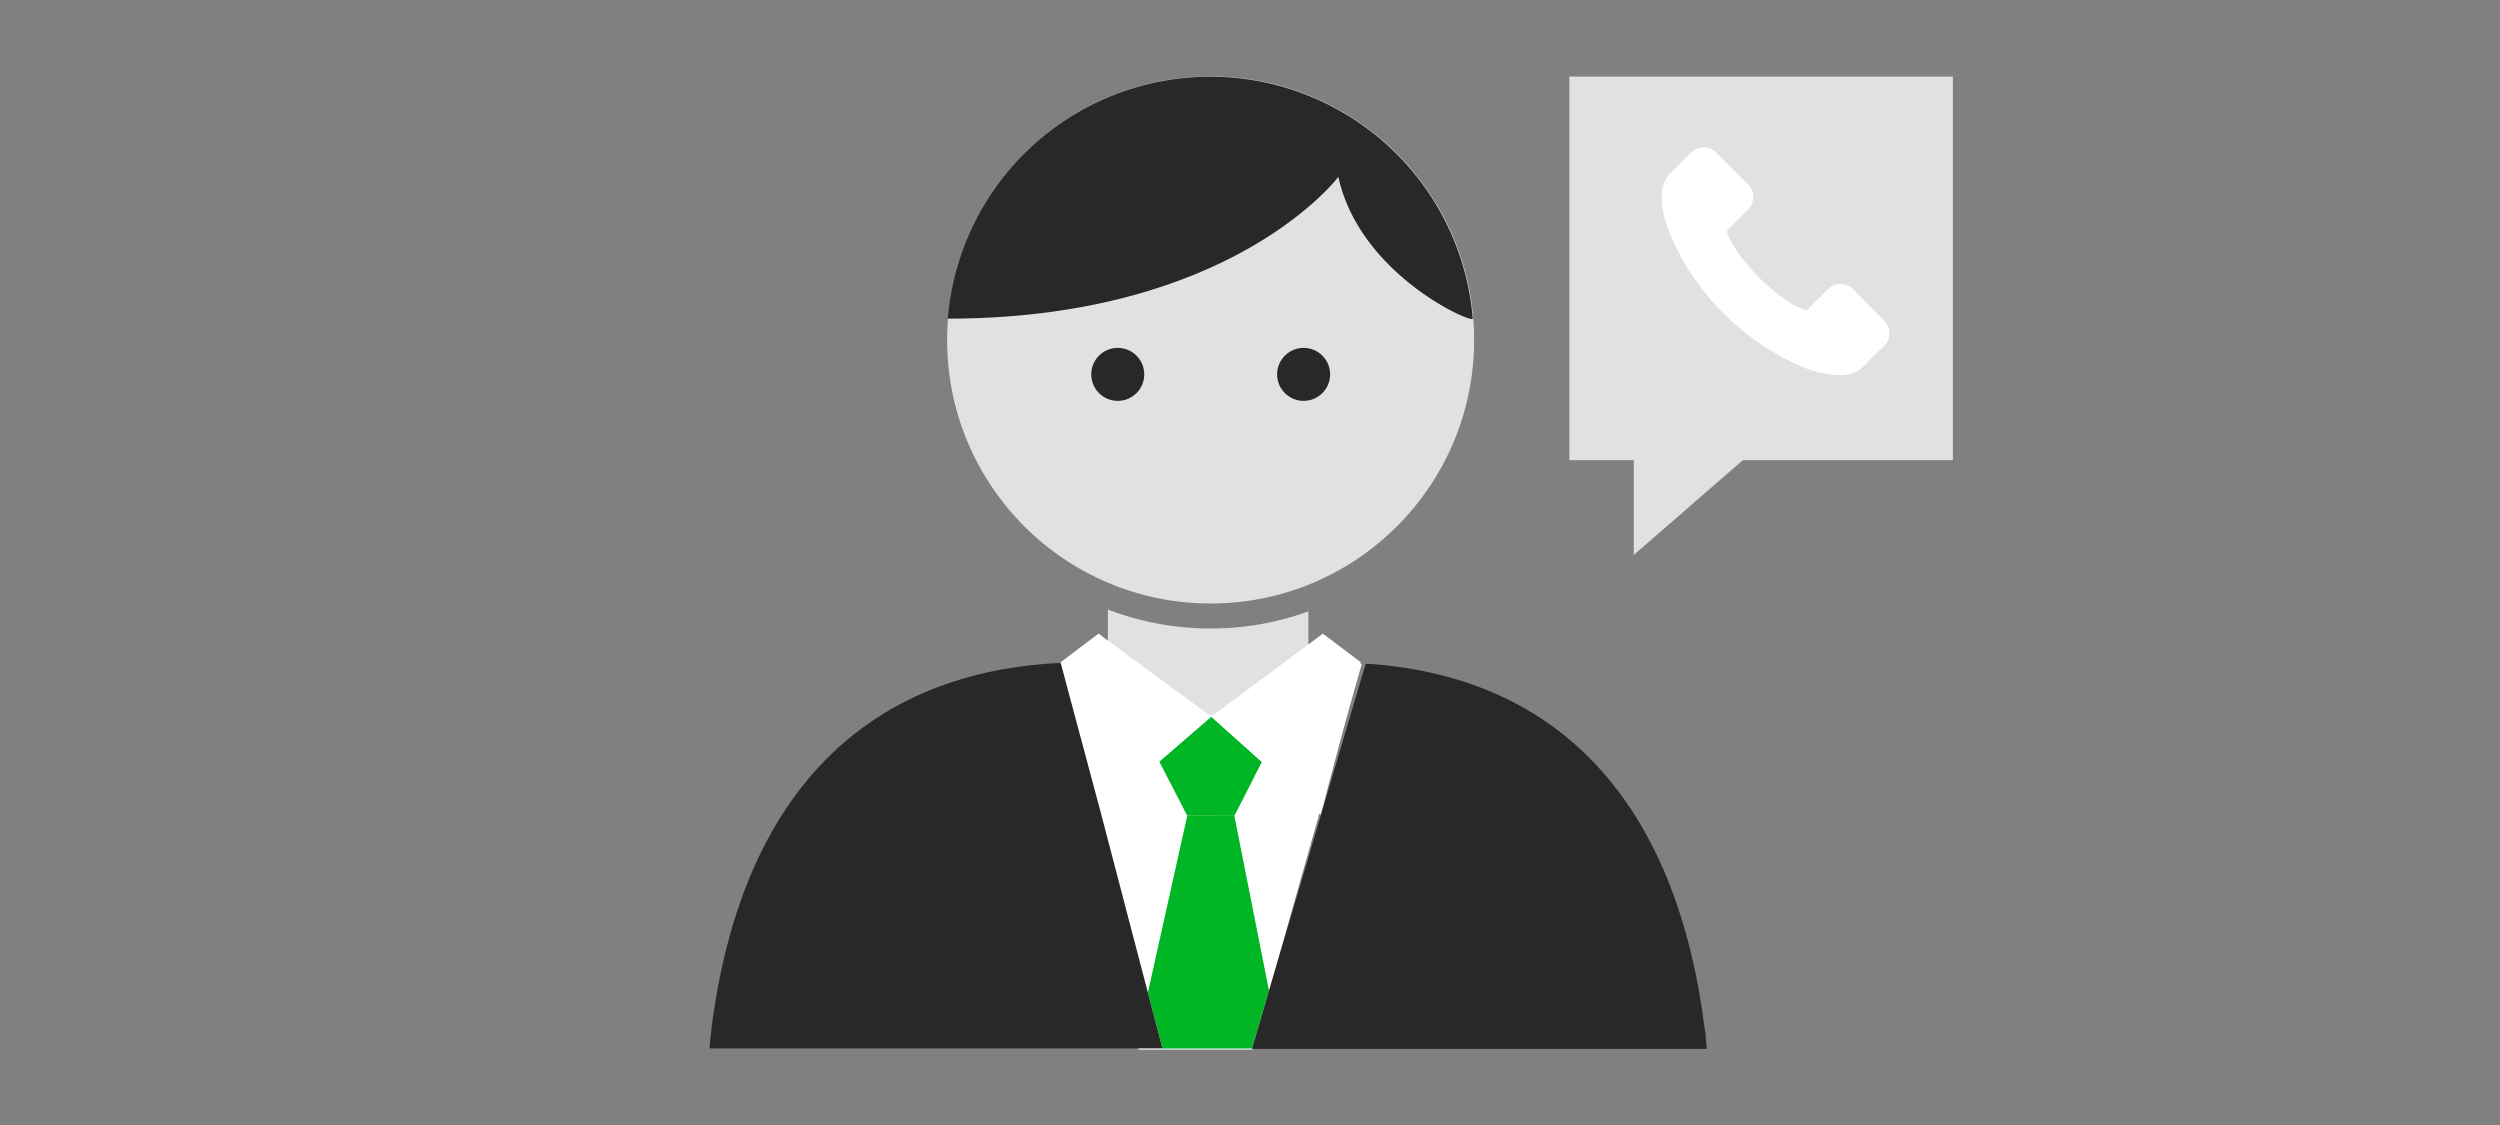
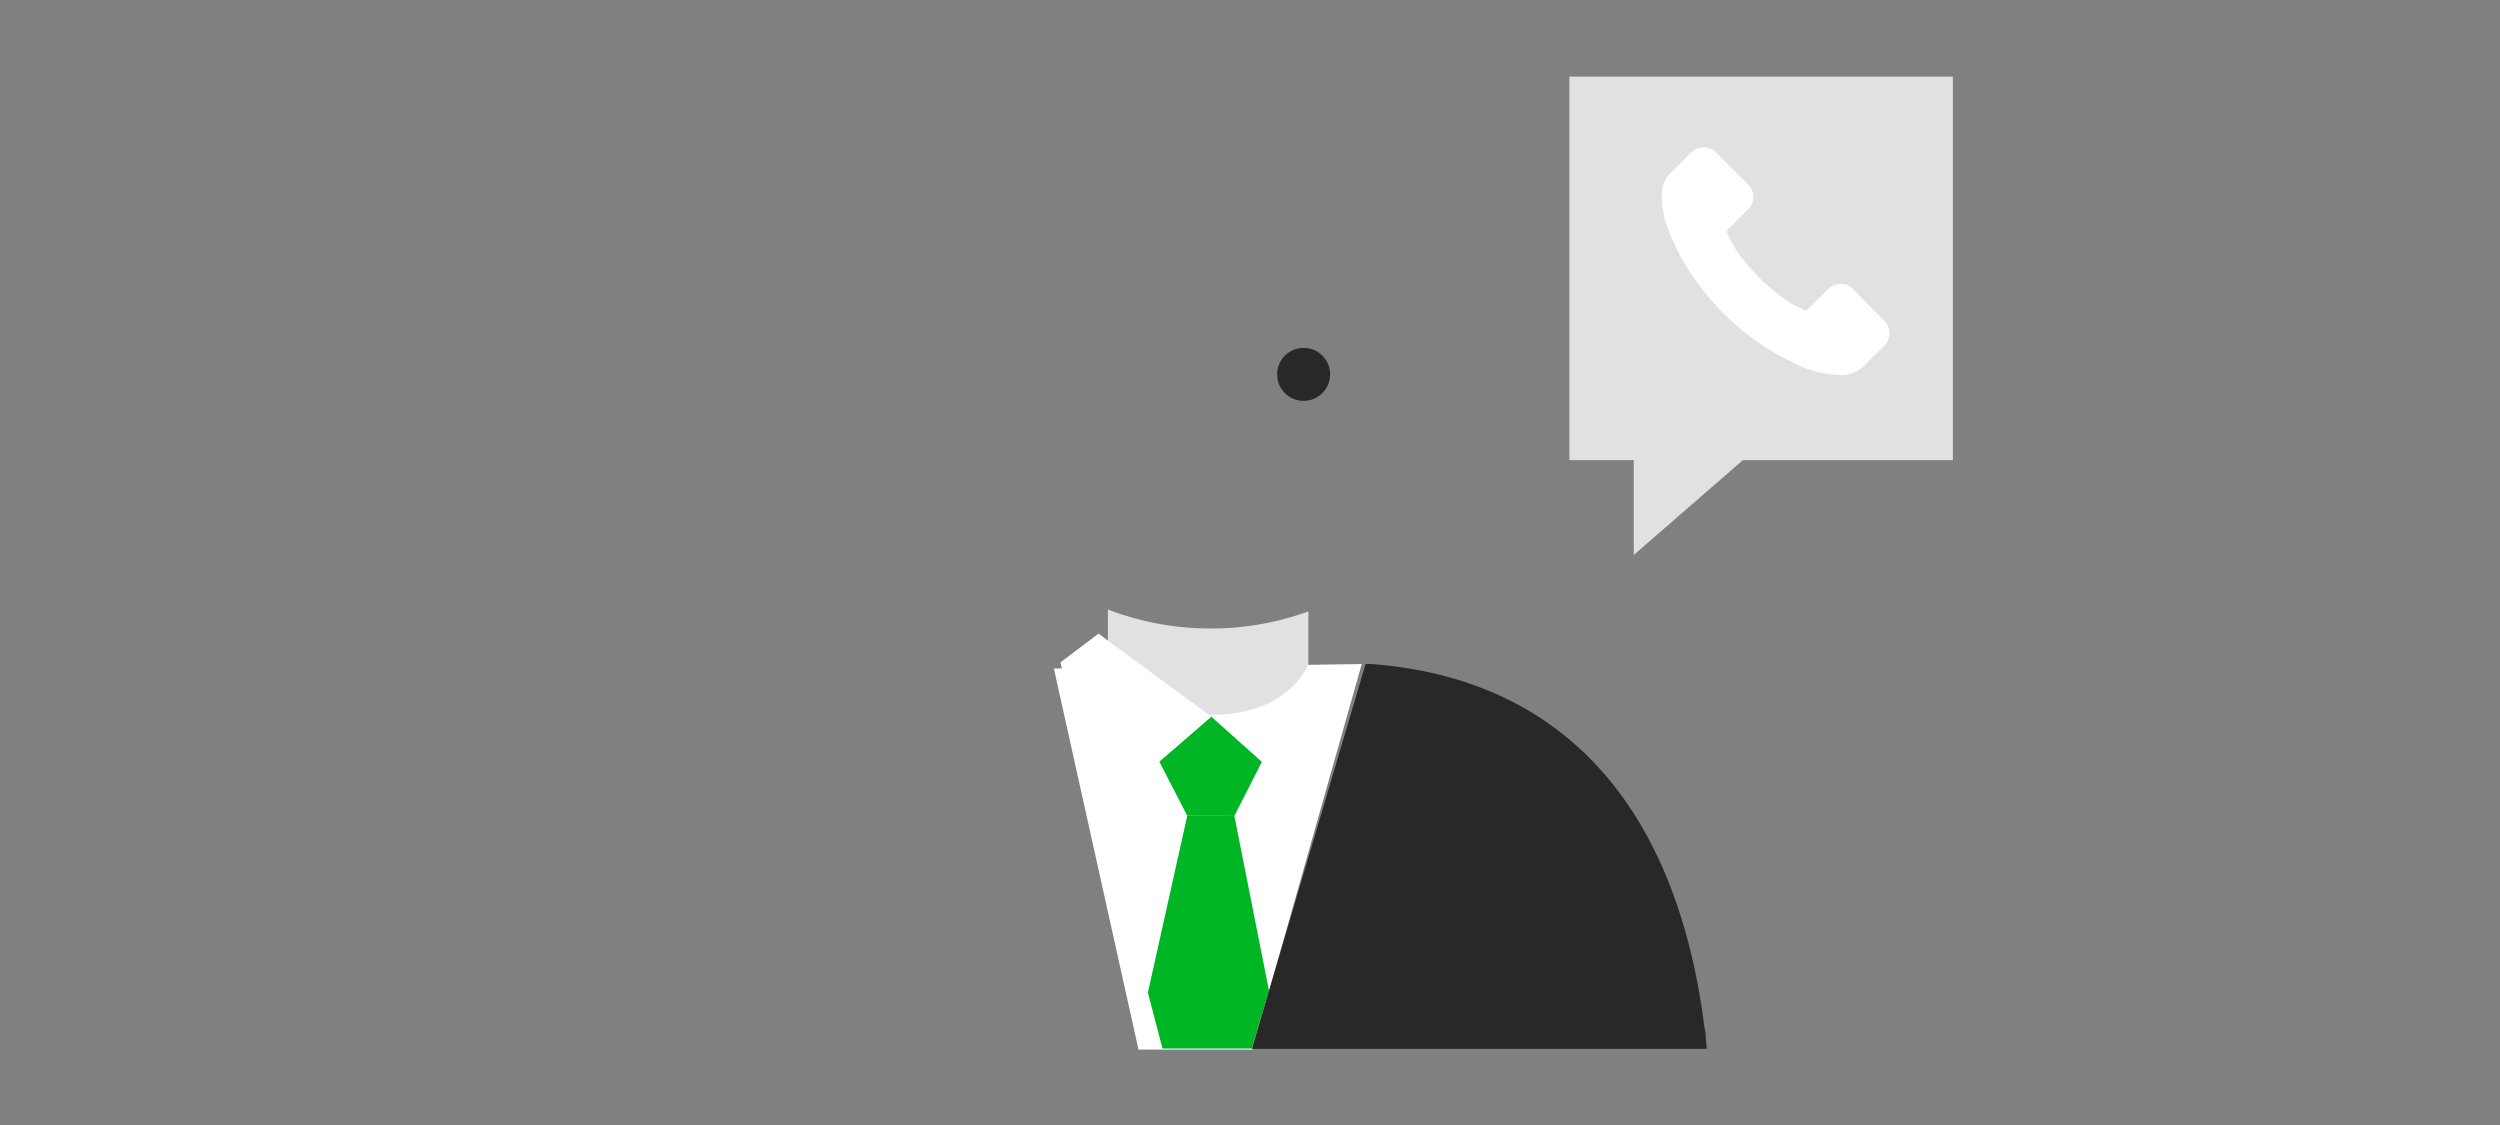
<svg xmlns="http://www.w3.org/2000/svg" id="ART_WORKS" data-name="ART WORKS" viewBox="0 0 200 90">
  <rect x="0" y="0" width="200" height="90" fill="#808080" stroke="none" />
  <title>wellCallYou_wealth_smp_200x90</title>
  <polygon points="84.31 53.48 108.94 53.12 100.2 83.97 91.08 83.97 84.31 53.48" style="fill:#fff" />
  <polygon points="125.55 6.13 125.55 36.81 130.7 36.81 130.7 44.4 139.43 36.81 156.23 36.81 156.23 6.13 125.55 6.13" style="fill:#e2e0e2" />
  <path id="SOLID" d="M150.65,25.58a1.42,1.42,0,0,1,0,2.17c-.46.46-.94.89-1.38,1.38A2.69,2.69,0,0,1,147,30a8.83,8.83,0,0,1-3.69-1.06,20,20,0,0,1-6.6-5.15,18.71,18.71,0,0,1-3.23-5.38,7.11,7.11,0,0,1-.53-3,2.42,2.42,0,0,1,.77-1.64c.51-.48,1-1,1.49-1.49a1.43,1.43,0,0,1,2.15,0l1.21,1.2c.38.39.79.77,1.18,1.18a1.43,1.43,0,0,1,0,2.2c-.49.48-1,1-1.47,1.47a.3.3,0,0,0-.08.38,8.9,8.9,0,0,0,1.33,2.15,15.73,15.73,0,0,0,3.74,3.4c.31.19.65.33,1,.5a.27.27,0,0,0,.41-.07c.48-.51,1-1,1.49-1.49a1.43,1.43,0,0,1,2.15,0Z" style="fill:#fff" />
  <polygon points="88.06 64.97 91.83 79.41 94.98 65.26 92.74 60.92 88.06 64.97" style="fill:none" />
  <polygon points="98.75 65.27 94.98 65.26 91.83 79.41 93 83.88 100.15 83.88 101.52 79.26 98.75 65.27" style="fill:#00b624" />
  <polygon points="96.96 57.28 96.84 57.28 96.9 57.33 96.96 57.28" style="fill:#00b624" />
  <polygon points="92.74 60.92 94.98 65.26 98.75 65.27 100.95 60.95 96.9 57.33 92.74 60.92" style="fill:#00b624" />
  <polygon points="88.06 64.97 85.06 53.48 84.95 53.05 84.86 53.05 88.05 64.98 88.06 64.97" style="fill:#fff" />
  <path d="M96.85,50.28a22.9,22.9,0,0,1-8.22-1.52v4.37s1,4.06,8.24,4.06c6.33,0,7.8-4.06,7.8-4.06V48.91A22.76,22.76,0,0,1,96.85,50.28Z" style="fill:#e2e0e2" />
-   <circle cx="96.85" cy="27.2" r="21.08" style="fill:#e2e0e2" />
-   <circle cx="89.42" cy="29.95" r="2.12" style="fill:#282828" />
  <circle cx="104.29" cy="29.95" r="2.12" style="fill:#282828" />
-   <path d="M107.07,14.15s-8.5,11.34-31.25,11.34a21.07,21.07,0,0,1,42,0C117.85,25.93,108.78,22,107.07,14.15Z" style="fill:#282828" />
  <polygon points="96.9 57.33 88.05 64.98 84.84 52.99 87.88 50.69 96.9 57.33" style="fill:#fff" />
-   <polygon points="96.9 57.33 105.66 65.18 108.87 52.99 105.83 50.69 96.9 57.33" style="fill:#fff" />
  <path d="M136.45,82.93c0-.2,0-.4-.07-.59-2.25-18-11.48-28.07-26.69-29.22l-.44,0-7.74,26.17-1.36,4.62h36.4Z" style="fill:#282828" />
-   <path d="M93,83.88l-1.17-4.47L88.06,65h0L84.86,53.05l-.36,0c-15.72.89-25.26,11-27.58,29.21,0,.23-.05.46-.07.69l-.1.92H93Z" style="fill:#282828" />
</svg>